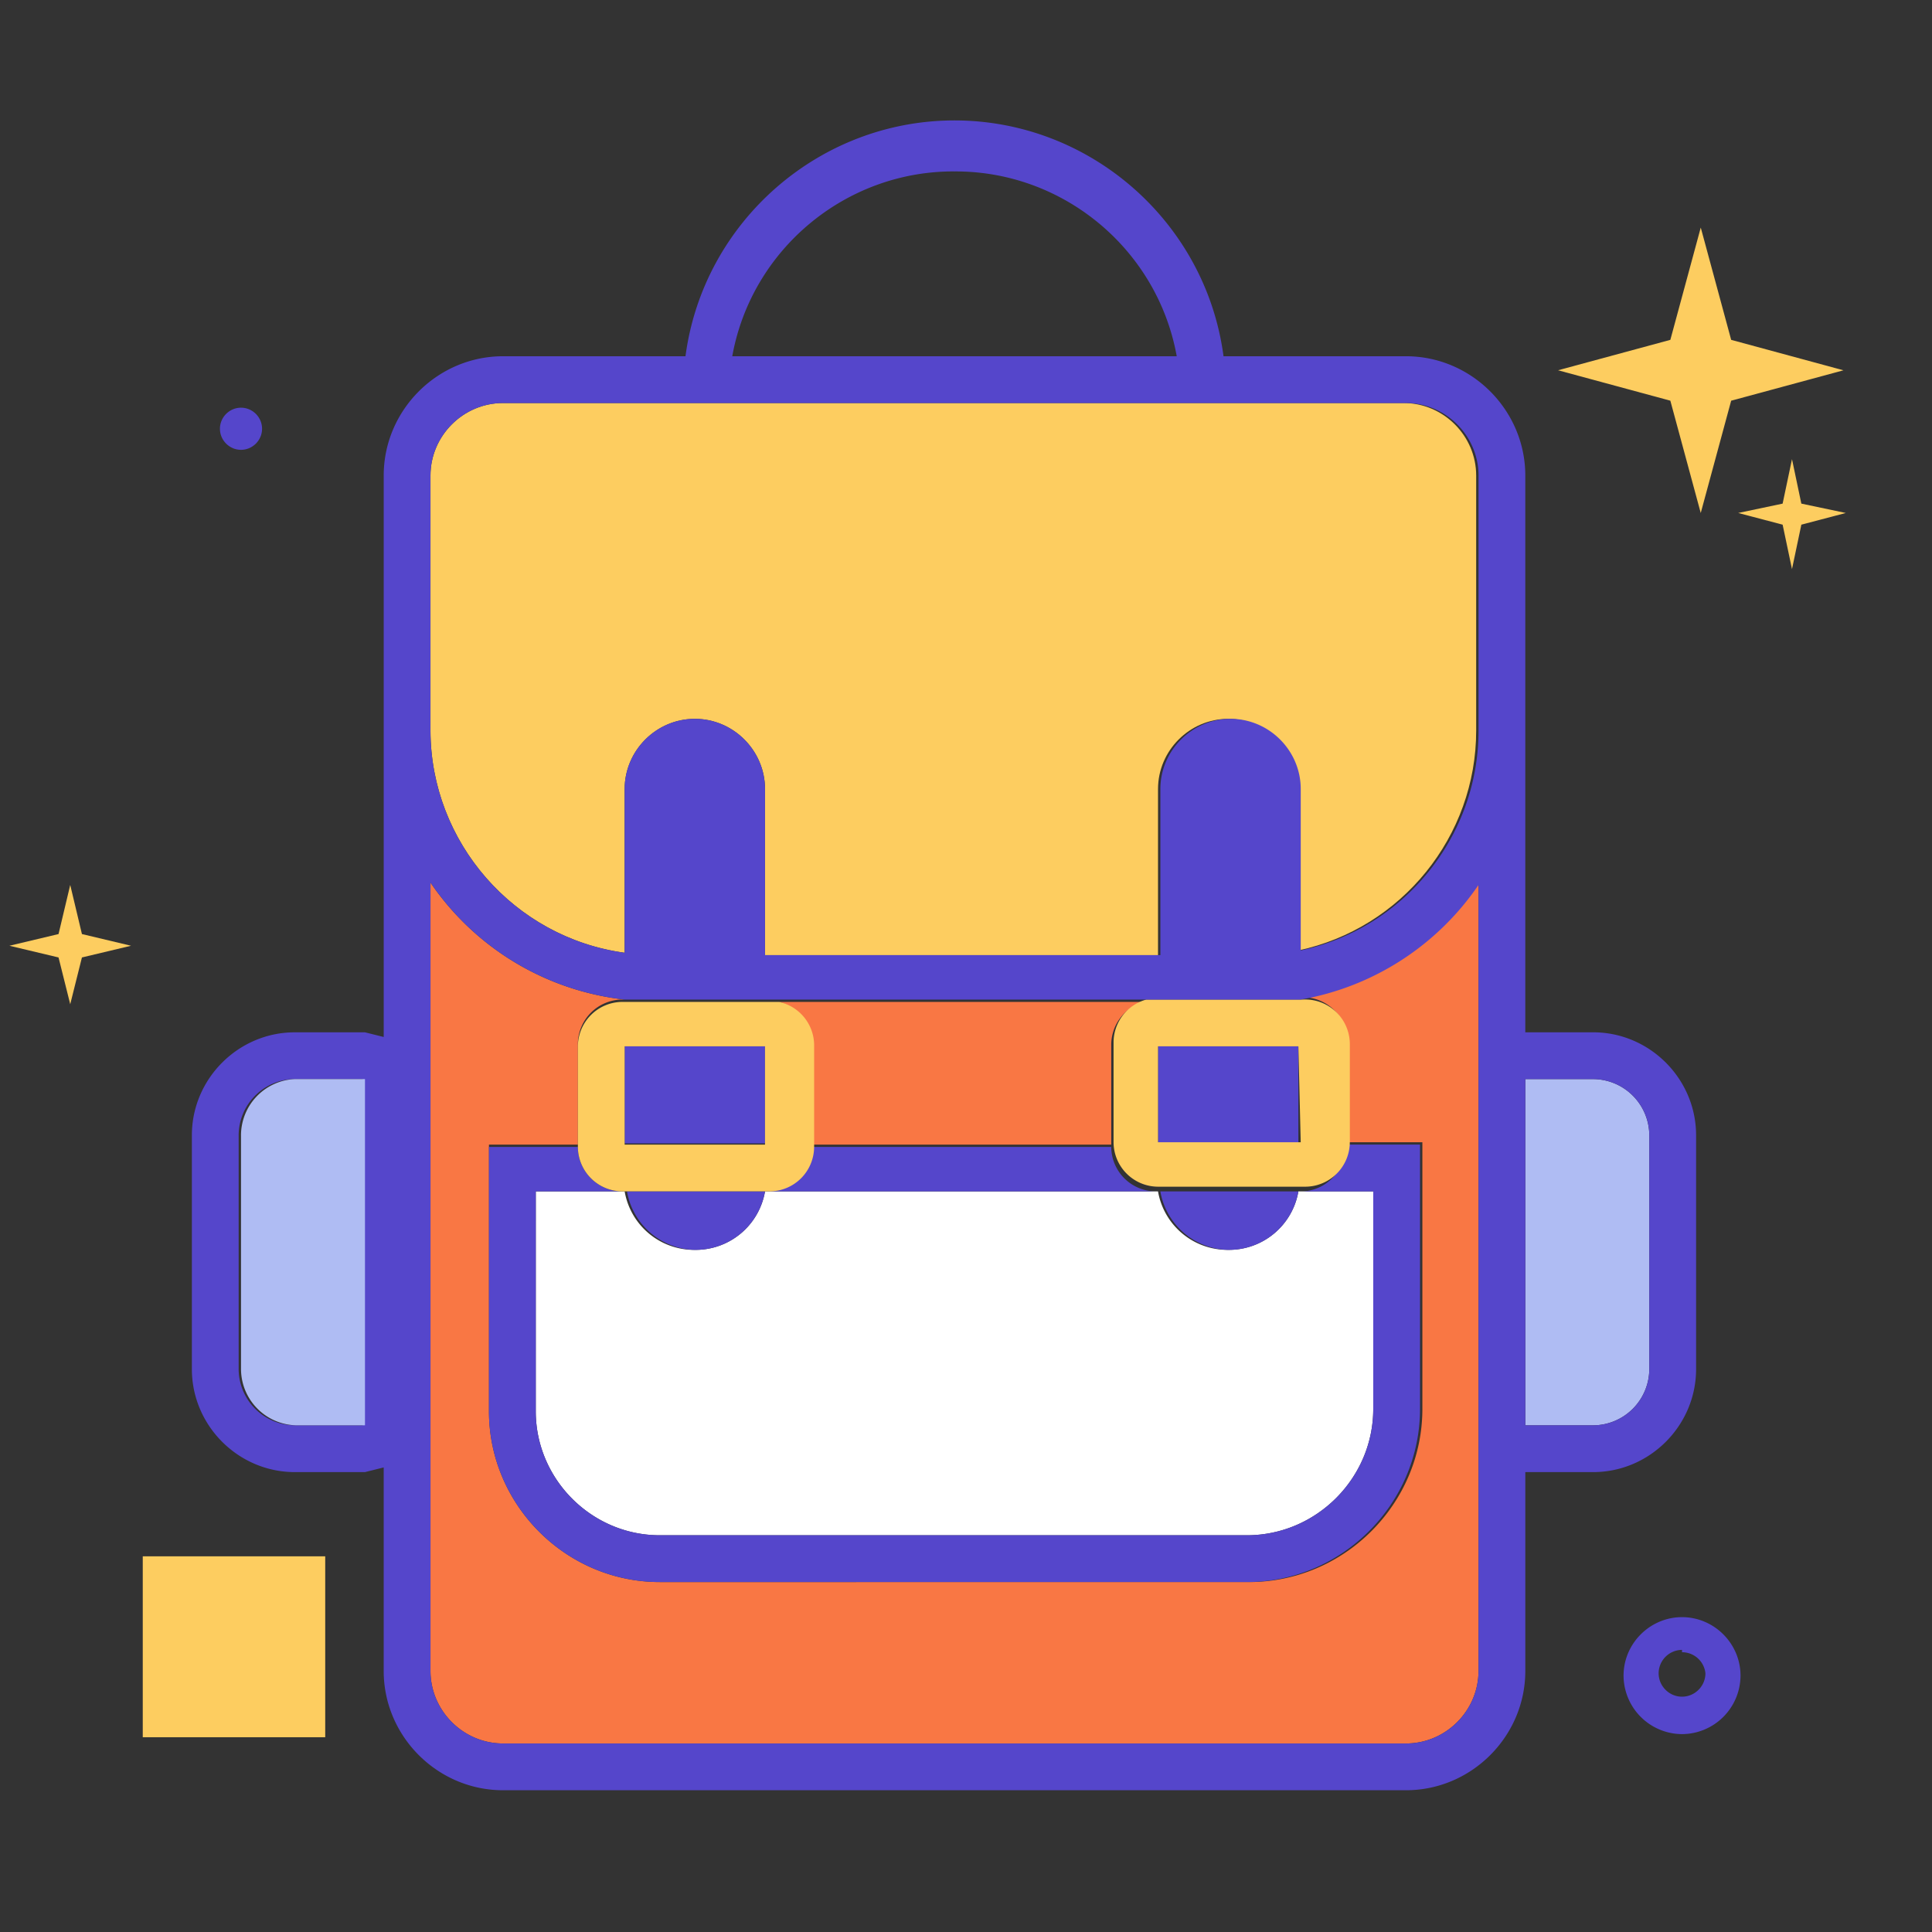
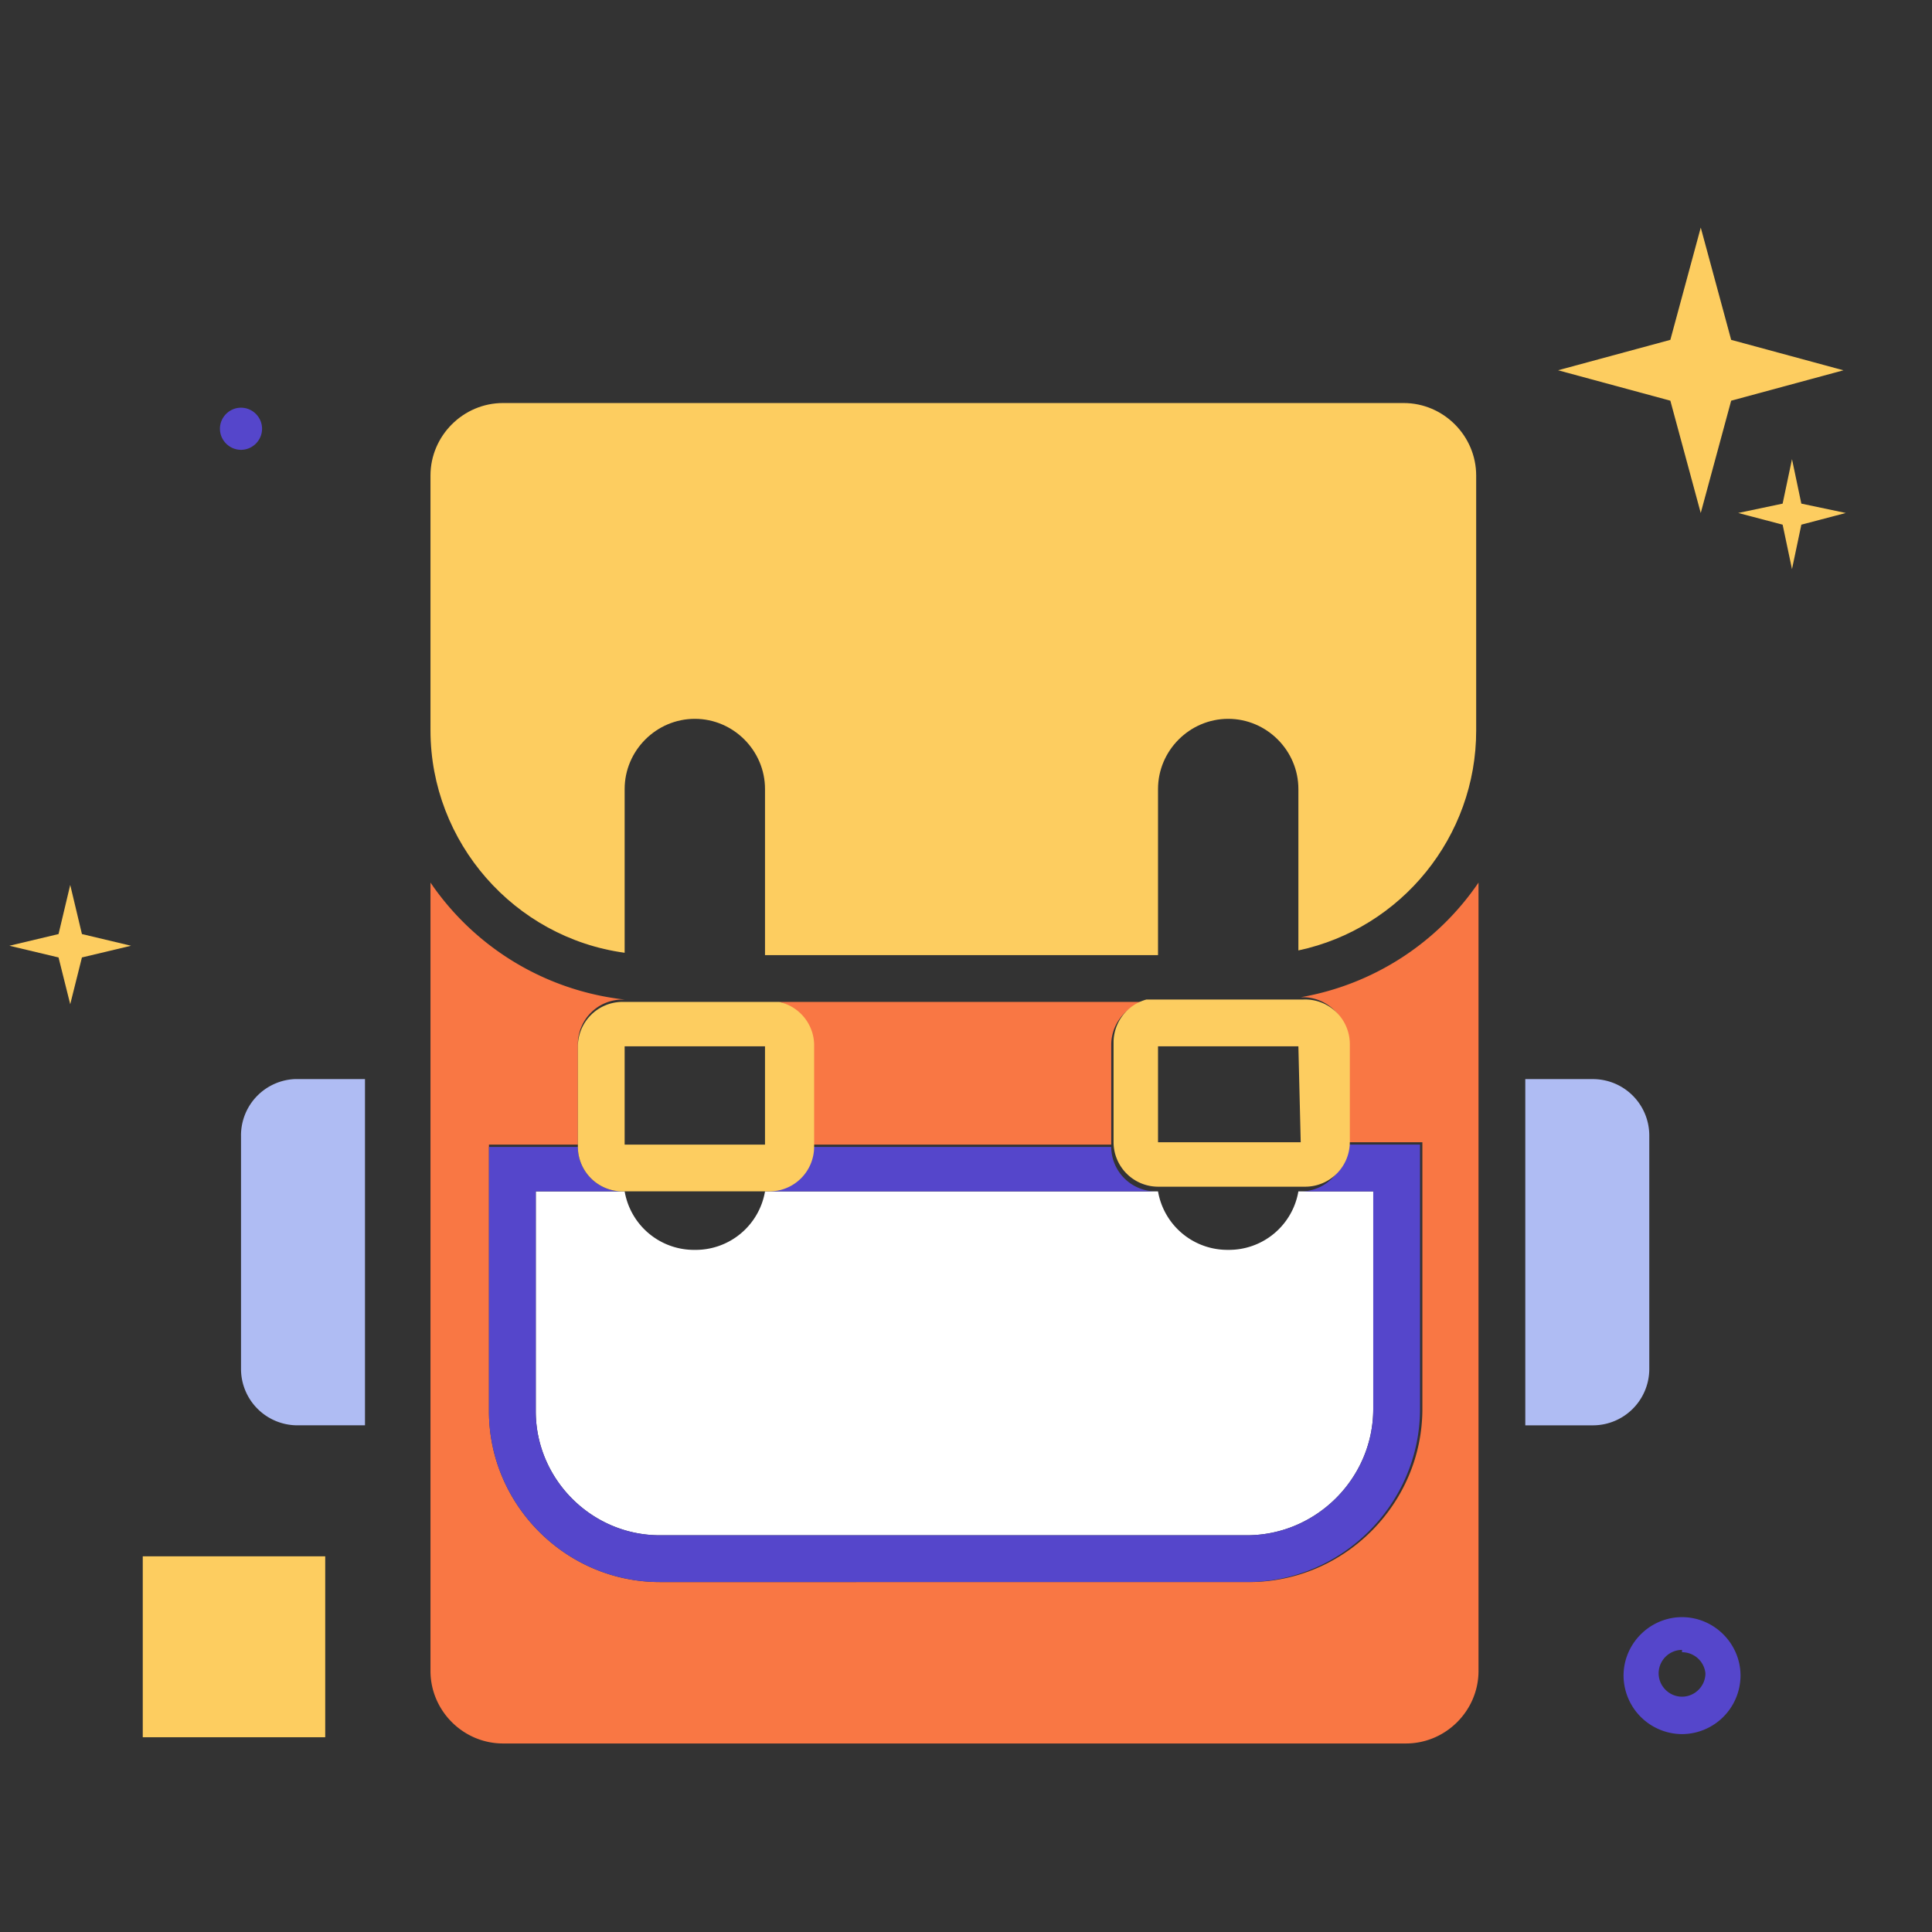
<svg xmlns="http://www.w3.org/2000/svg" fill-rule="evenodd" stroke-linejoin="round" stroke-miterlimit="2" clip-rule="evenodd" viewBox="0 0 120 120">
  <rect x="0" y="0" width="120" height="120" fill="#333333" stroke="none" />
  <g fill-rule="nonzero">
    <path fill="#fdcd60" d="m103.748 24.887-6.975-1.889 6.975-1.889 1.889-6.974 1.889 6.974L114.5 23l-6.974 1.888-1.89 6.975zm6.974 7.701-2.76-.726 2.76-.581.582-2.761.58 2.76 2.761.582-2.76.726-.581 2.76zM3.636 59.469l-3.052-.727 3.052-.726.726-3.052.727 3.052 3.05.726-3.05.727-.727 2.906z" />
    <path fill="#5546cb" d="M13.661 26.63c0 .718.59 1.309 1.308 1.309s1.308-.59 1.308-1.308c0-.718-.59-1.308-1.308-1.308s-1.308.59-1.308 1.308zM104.474 107.709a3.65 3.65 0 0 1-3.632-3.633c0-1.993 1.64-3.632 3.632-3.632s3.633 1.64 3.633 3.632a3.65 3.65 0 0 1-3.633 3.633zm0-5.231a1.46 1.46 0 0 0-1.453 1.453c0 .797.656 1.453 1.453 1.453s1.453-.656 1.453-1.453a1.459 1.459 0 0 0-1.453-1.308z" />
    <path fill="#fdcd60" d="M8.867 96.666H20.2v11.237H8.867z" />
    <path fill="#f97744" d="M50.422 64.845v6.248h18.599v-6.248a2.767 2.767 0 0 1 2.034-2.615H48.388a2.767 2.767 0 0 1 2.034 2.615z" />
    <path fill="#f97744" d="M80.79 61.939h.146a2.774 2.774 0 0 1 2.76 2.76v6.249h4.65v16.564c0 5.898-4.854 10.752-10.752 10.752H40.978c-5.819 0-10.607-4.788-10.607-10.607V71.093h5.521v-6.248a2.774 2.774 0 0 1 2.761-2.76h.145a16.864 16.864 0 0 1-12.06-7.266v48.966c0 2.471 2.034 4.505 4.505 4.505h56.086c2.47 0 4.504-2.034 4.504-4.505V54.82a16.861 16.861 0 0 1-11.043 7.12z" />
    <path fill="#fff" d="M33.277 87.657c0 4.225 3.476 7.701 7.7 7.701h36.471c4.305 0 7.847-3.542 7.847-7.846V73.999h-4.65a4.373 4.373 0 0 1-4.359 3.632A4.373 4.373 0 0 1 71.927 74h-24.41a4.373 4.373 0 0 1-4.36 3.632A4.373 4.373 0 0 1 38.799 74h-5.52z" />
    <path fill="#5546cb" d="M69.021 71.238H50.422a2.774 2.774 0 0 1-2.76 2.76h24.12a2.774 2.774 0 0 1-2.761-2.76z" />
    <path fill="#5546cb" d="M80.936 73.999h4.359v13.513c0 4.304-3.542 7.846-7.847 7.846h-36.47c-4.225 0-7.7-3.476-7.7-7.7v-13.66h5.375a2.774 2.774 0 0 1-2.76-2.76H30.37v16.42c0 5.818 4.788 10.606 10.607 10.606h36.47c5.899 0 10.753-4.854 10.753-10.752v-16.42h-4.65a2.773 2.773 0 0 1-2.615 2.906z" />
    <path fill="#fdcd60" d="M26.738 45.375c.009 6.935 5.189 12.864 12.06 13.803v-10.17c0-2.392 1.968-4.36 4.36-4.36 2.39 0 4.358 1.968 4.358 4.36v10.316h24.411V49.007c0-2.391 1.968-4.359 4.36-4.359 2.39 0 4.358 1.968 4.358 4.36v10.025c6.421-1.368 11.05-7.093 11.043-13.658V29.537c0-2.471-2.033-4.504-4.504-4.504H31.243c-2.471 0-4.505 2.033-4.505 4.504z" />
-     <path fill="#5546cb" d="M43.158 77.631A4.373 4.373 0 0 0 47.516 74h-8.572a4.372 4.372 0 0 0 4.214 3.632zm-4.36-12.64h8.718v6.026h-8.718zm37.488 12.64A4.373 4.373 0 0 0 80.645 74h-8.573a4.372 4.372 0 0 0 4.214 3.632zm-4.359-12.64h8.718v6.026h-8.718z" />
    <path fill="#fdcd60" d="M48.388 62.23h-9.735a2.774 2.774 0 0 0-2.76 2.76v6.248a2.774 2.774 0 0 0 2.76 2.76h9.154a2.774 2.774 0 0 0 2.76-2.76v-6.393a2.768 2.768 0 0 0-2.179-2.615zm-.872 8.863h-8.718V64.99h8.718zm33.42-9.009H71.2a2.767 2.767 0 0 0-2.035 2.616v6.248a2.774 2.774 0 0 0 2.761 2.76h9.154a2.774 2.774 0 0 0 2.76-2.76V64.84a2.774 2.774 0 0 0-2.905-2.757zm-.146 8.864h-8.863V64.99h8.718z" />
    <path fill="#afbcf3" d="M98.953 67.024h-4.214V88.53h4.214a3.504 3.504 0 0 0 3.487-3.487v-14.53a3.504 3.504 0 0 0-3.487-3.488z" />
-     <path fill="#5546cb" d="M98.953 64.118h-4.214V29.537c0-4.065-3.345-7.41-7.41-7.41H75.995C74.893 13.783 67.702 7.48 59.285 7.48S43.68 13.783 42.577 22.127H31.243c-4.066 0-7.41 3.345-7.41 7.41v34.872l-1.163-.29h-4.359c-3.507 0-6.393 2.885-6.393 6.393v14.53c0 3.507 2.886 6.393 6.393 6.393h4.359l1.162-.29v12.64c0 4.066 3.345 7.41 7.41 7.41H87.33c4.065 0 7.41-3.344 7.41-7.41v-12.35h4.214c3.507 0 6.393-2.886 6.393-6.393v-14.53c0-3.508-2.886-6.394-6.393-6.394zm-76.428 24.41H18.31a3.504 3.504 0 0 1-3.487-3.486v-14.53a3.504 3.504 0 0 1 3.487-3.488h4.214zm36.76-77.88c6.752-.037 12.609 4.834 13.804 11.479H45.482c1.196-6.645 7.052-11.516 13.804-11.48zM26.739 29.537c0-2.471 2.034-4.504 4.505-4.504h56.086c2.47 0 4.504 2.033 4.504 4.504v15.838c.007 6.565-4.621 12.29-11.043 13.658V49.007c0-2.391-1.967-4.359-4.359-4.359-2.391 0-4.359 1.968-4.359 4.36v10.316H47.516V49.007c0-2.391-1.967-4.359-4.358-4.359-2.392 0-4.36 1.968-4.36 4.36v10.17c-6.871-.939-12.051-6.868-12.06-13.803zm60.59 78.753H31.244c-2.471 0-4.505-2.034-4.505-4.505V54.82a16.864 16.864 0 0 0 12.06 7.265H80.79a16.861 16.861 0 0 0 11.043-7.12v48.821c0 2.471-2.033 4.505-4.504 4.505zm15.112-23.248a3.504 3.504 0 0 1-3.487 3.487h-4.214V67.024h4.214a3.504 3.504 0 0 1 3.487 3.488z" />
    <path fill="#afbcf3" d="M14.97 70.512v14.53a3.504 3.504 0 0 0 3.486 3.487h4.214V67.024h-4.359a3.502 3.502 0 0 0-3.342 3.488z" />
  </g>
</svg>